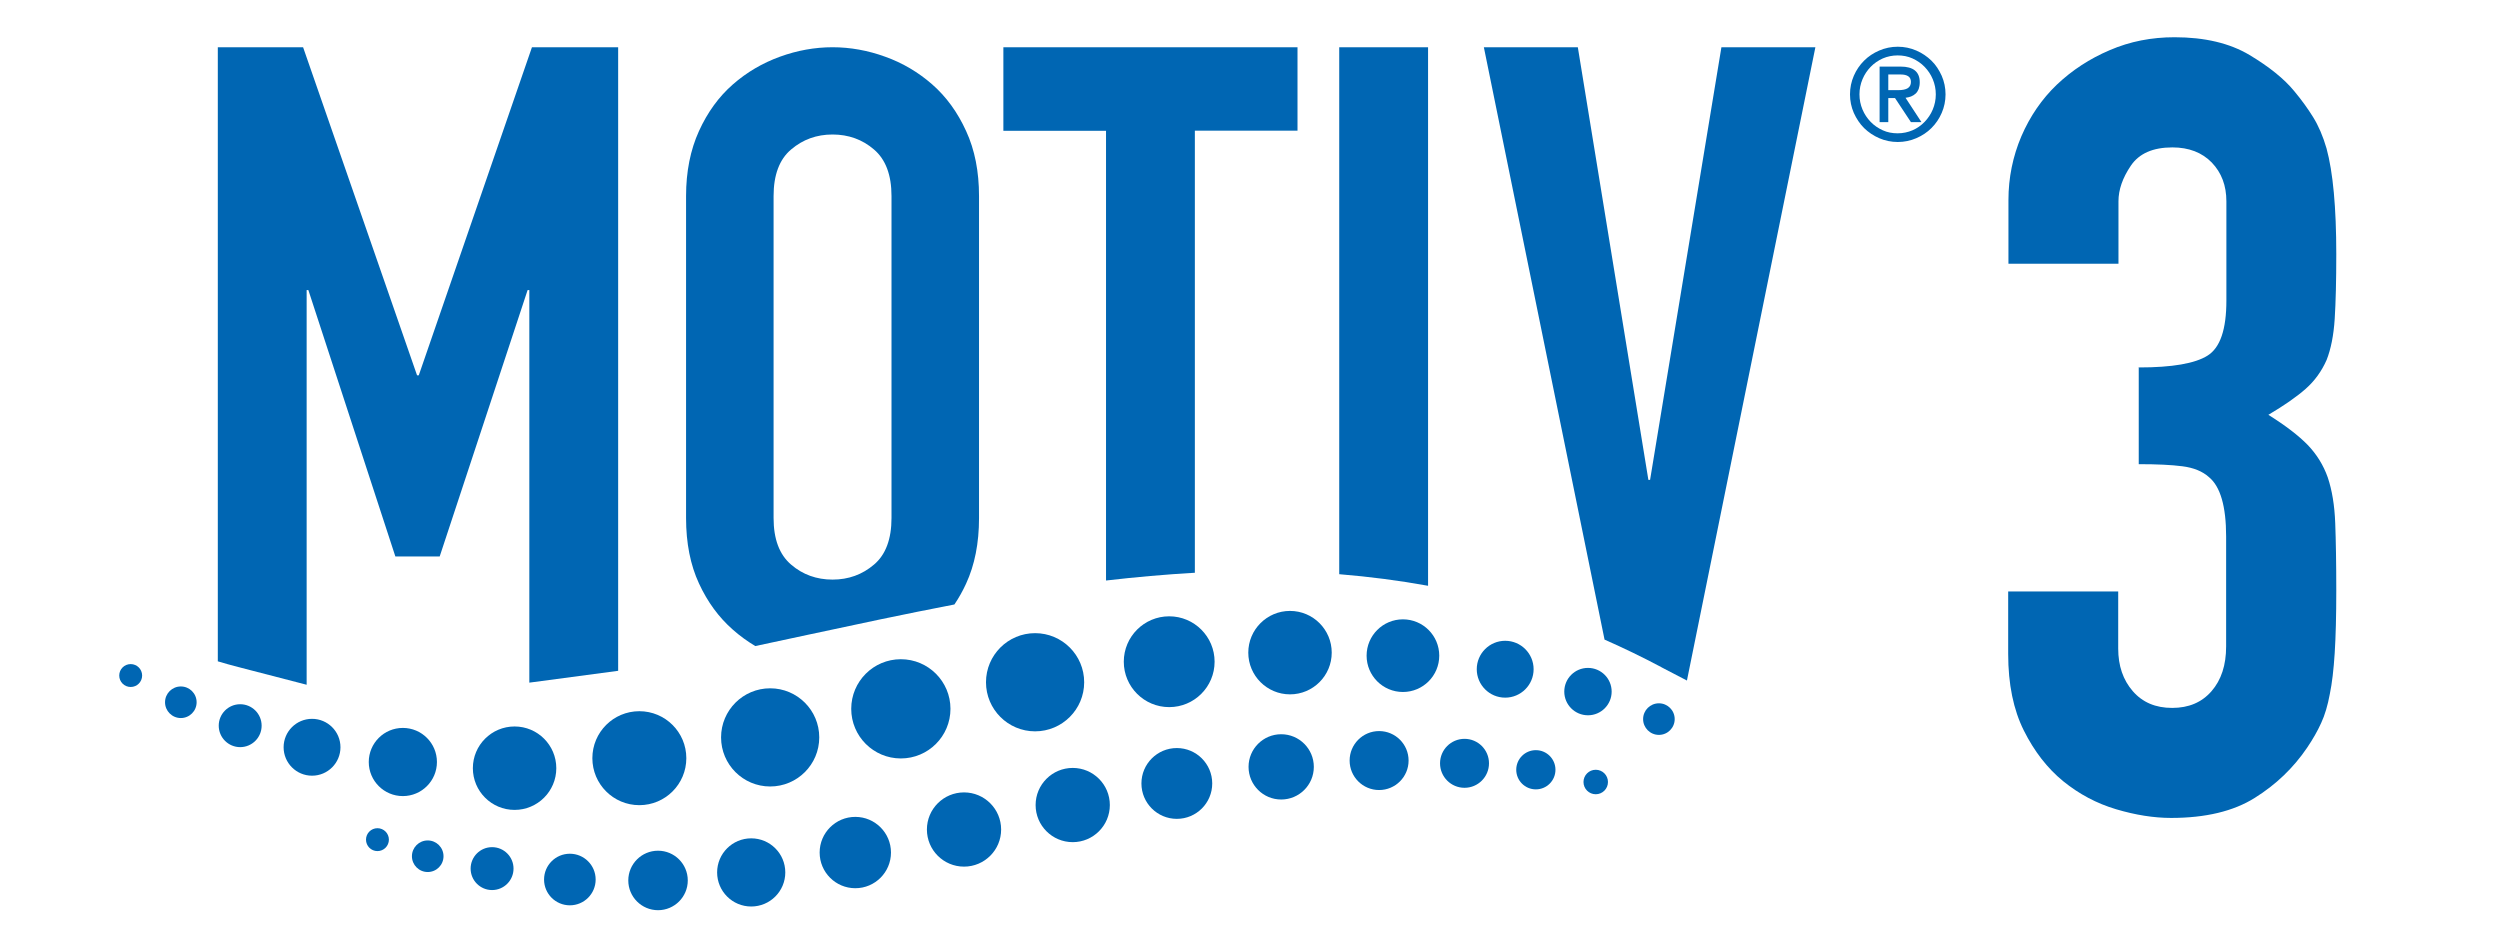
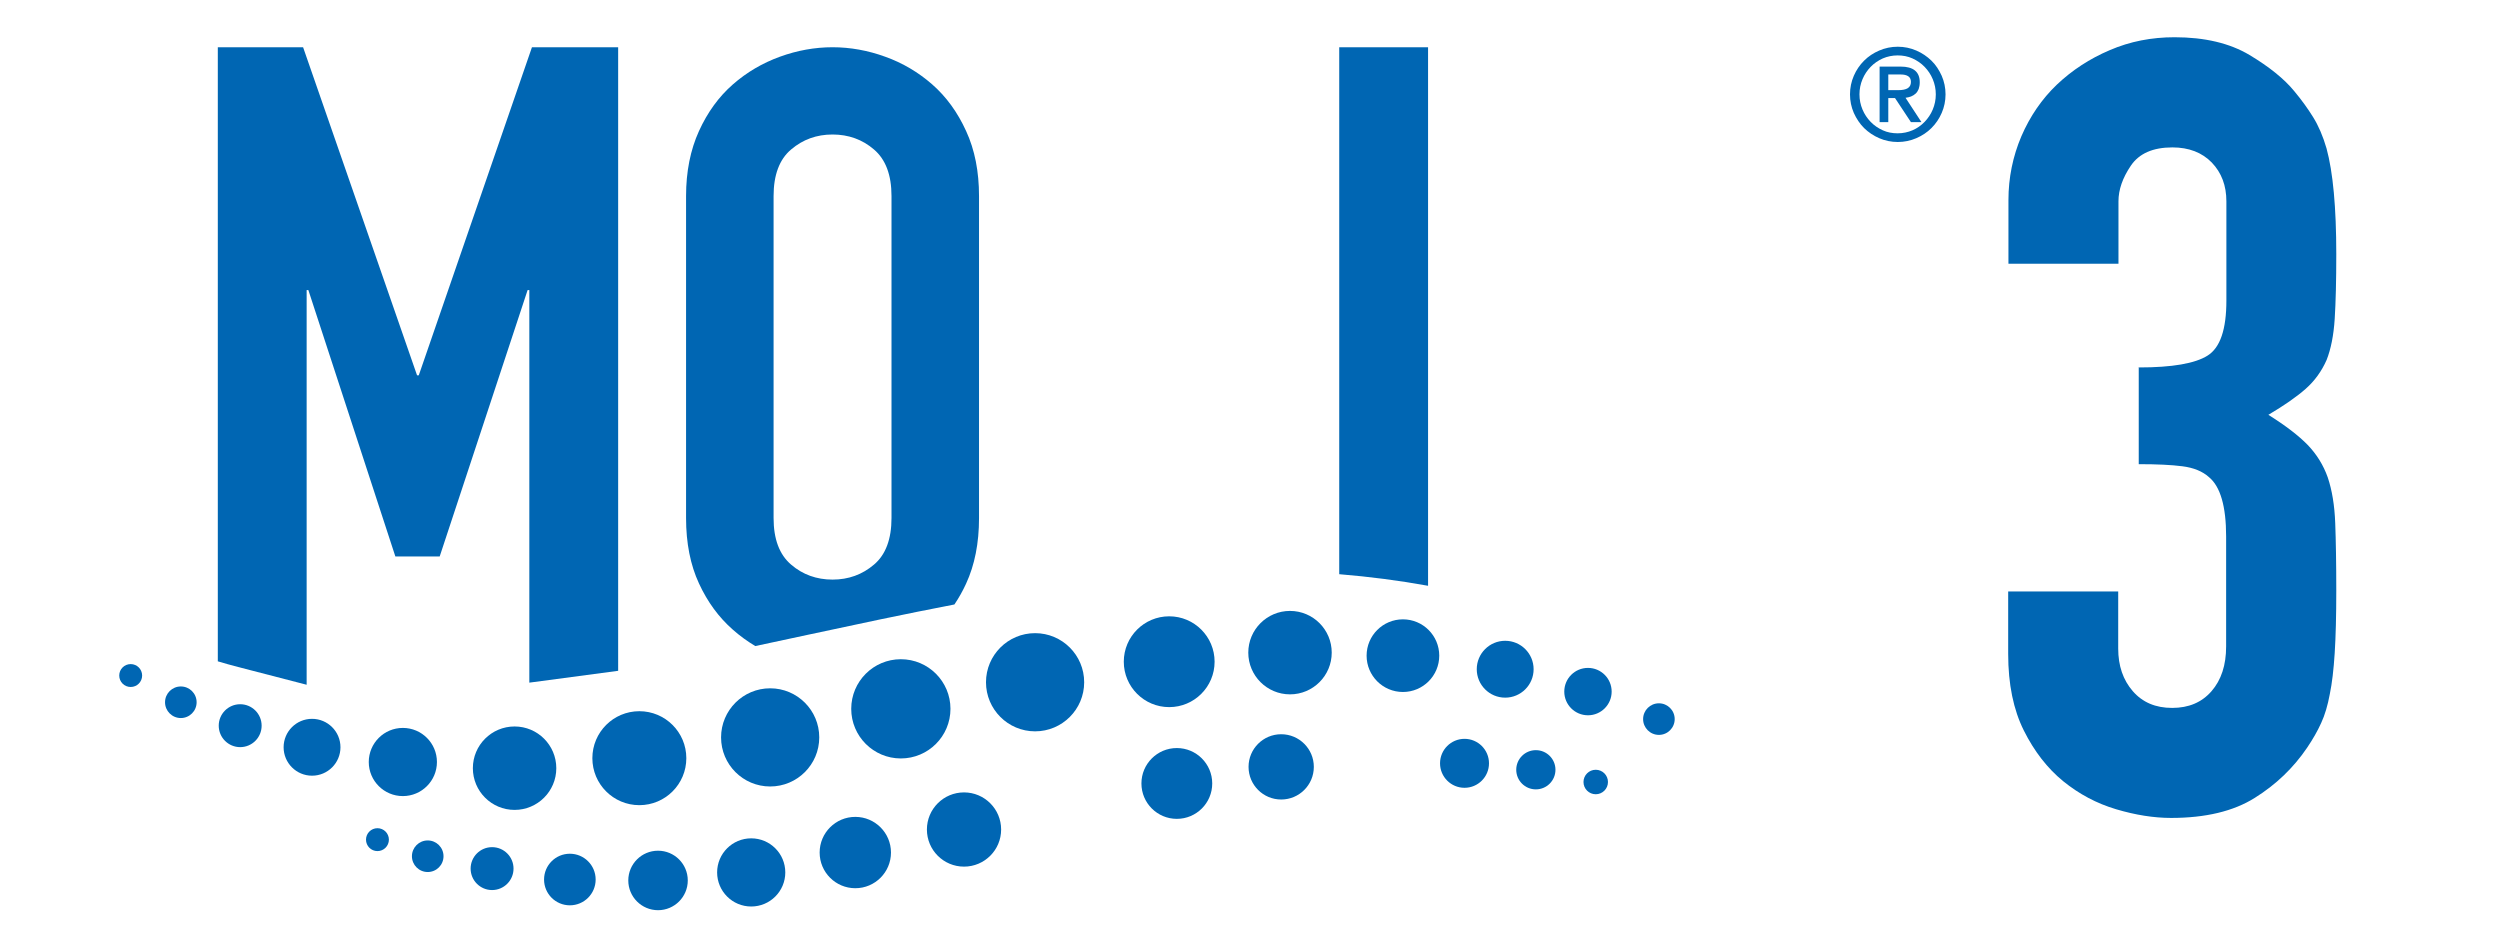
<svg xmlns="http://www.w3.org/2000/svg" id="Layer_1" viewBox="0 0 189.96 72">
  <defs>
    <style>.cls-1{fill:#0066b3;stroke-width:0px;}</style>
  </defs>
-   <path class="cls-1" d="M84.04,44.11c2.24-.26,4.49-.46,6.75-.59V9.93h7.8V3.59h-22.35v6.35h7.8v34.17Z" />
-   <path class="cls-1" d="M126.2,50.68l1.98,1.03,9.76-48.12h-7.14l-5.42,32.87h-.13l-5.36-32.87h-7.14l9.17,45.01c1.45.64,2.88,1.33,4.29,2.08Z" />
  <path class="cls-1" d="M108.51,44.51V3.59h-6.75v40.04c2.31.19,4.55.48,6.75.88Z" />
  <path class="cls-1" d="M55.69,47.85c.53.47,1.1.88,1.7,1.24,1.32-.28,2.66-.57,4.01-.86,3.67-.79,7.38-1.58,11.12-2.3.33-.49.63-1.02.89-1.59.65-1.41.98-3.07.98-4.97V14.9c0-1.86-.32-3.51-.98-4.94-.65-1.43-1.51-2.61-2.57-3.54-1.06-.93-2.26-1.64-3.58-2.11-1.32-.48-2.66-.72-4-.72s-2.68.24-4,.72c-1.32.48-2.52,1.18-3.58,2.11-1.06.93-1.92,2.11-2.57,3.54-.65,1.43-.98,3.08-.98,4.94v24.46c0,1.91.33,3.57.98,4.97.65,1.41,1.51,2.58,2.57,3.51ZM58.78,14.9c0-1.6.44-2.79,1.33-3.54.89-.76,1.94-1.14,3.15-1.14s2.27.38,3.15,1.14c.89.76,1.33,1.94,1.33,3.54v24.46c0,1.6-.44,2.79-1.33,3.54-.89.76-1.94,1.14-3.15,1.14s-2.27-.38-3.15-1.14c-.89-.76-1.33-1.94-1.33-3.54V14.9Z" />
  <path class="cls-1" d="M18.09,50.68l5.21,1.35v-29.99h.13l6.61,20.24h3.37l6.68-20.24h.13v29.83l6.75-.9V3.59h-6.55l-8.6,24.93h-.13L23.03,3.59h-6.48v46.66c.51.15,1.02.3,1.54.43Z" />
  <circle class="cls-1" cx="9.93" cy="51.33" r=".87" />
  <circle class="cls-1" cx="28.68" cy="63.8" r=".87" />
  <circle class="cls-1" cx="121.25" cy="59.42" r=".93" />
  <circle class="cls-1" cx="13.74" cy="53.36" r="1.2" />
  <circle class="cls-1" cx="32.5" cy="65.06" r="1.2" />
  <circle class="cls-1" cx="116.7" cy="58.49" r="1.49" />
  <circle class="cls-1" cx="126.05" cy="54.64" r="1.2" />
  <circle class="cls-1" cx="18.25" cy="55.14" r="1.63" />
  <circle class="cls-1" cx="37.39" cy="66" r="1.63" />
  <circle class="cls-1" cx="120.66" cy="52.55" r="1.8" />
  <circle class="cls-1" cx="23.71" cy="56.78" r="2.16" />
  <circle class="cls-1" cx="43.3" cy="66.83" r="1.96" />
  <circle class="cls-1" cx="50" cy="66.9" r="2.26" />
  <circle class="cls-1" cx="57.08" cy="66.29" r="2.59" />
  <circle class="cls-1" cx="64.99" cy="64.78" r="2.71" />
  <circle class="cls-1" cx="73.25" cy="63.03" r="2.82" />
-   <circle class="cls-1" cx="81.51" cy="61.17" r="2.82" />
  <circle class="cls-1" cx="89.42" cy="59.53" r="2.69" />
  <circle class="cls-1" cx="97.35" cy="58.27" r="2.48" />
-   <circle class="cls-1" cx="104.79" cy="57.79" r="2.24" />
  <circle class="cls-1" cx="111.28" cy="58" r="1.86" />
  <circle class="cls-1" cx="114.37" cy="50.85" r="2.16" />
  <circle class="cls-1" cx="106.6" cy="49.82" r="2.76" />
  <circle class="cls-1" cx="30.61" cy="57.9" r="2.59" />
  <circle class="cls-1" cx="39.1" cy="58.37" r="3.17" />
  <circle class="cls-1" cx="98.02" cy="49.59" r="3.17" />
  <circle class="cls-1" cx="48.58" cy="57.61" r="3.57" />
  <circle class="cls-1" cx="88.84" cy="50.28" r="3.45" />
  <circle class="cls-1" cx="58.52" cy="56.03" r="3.73" />
  <circle class="cls-1" cx="78.65" cy="51.84" r="3.73" />
  <circle class="cls-1" cx="68.45" cy="53.86" r="3.77" />
  <path class="cls-1" d="M162.54,27.92c2.51,0,4.25-.3,5.2-.9.96-.6,1.43-1.99,1.43-4.18v-7.54c0-1.2-.37-2.18-1.11-2.95-.74-.76-1.74-1.15-2.99-1.15-1.48,0-2.53.46-3.16,1.39-.63.93-.94,1.83-.94,2.7v4.75h-8.36v-4.84c0-1.69.33-3.31.98-4.84.66-1.53,1.56-2.84,2.7-3.93,1.15-1.09,2.49-1.97,4.02-2.62,1.53-.66,3.17-.98,4.92-.98,2.29,0,4.19.45,5.7,1.35,1.5.9,2.64,1.82,3.4,2.75.55.66,1.02,1.31,1.43,1.97.41.66.75,1.45,1.02,2.38.49,1.8.74,4.48.74,8.03,0,2.02-.04,3.66-.12,4.92-.08,1.26-.29,2.29-.61,3.11-.38.87-.92,1.61-1.6,2.21-.68.6-1.63,1.26-2.83,1.97,1.31.82,2.31,1.59,2.99,2.29.68.71,1.19,1.53,1.52,2.46.33.98.52,2.14.57,3.48.05,1.34.08,3.05.08,5.12,0,1.91-.04,3.5-.12,4.75-.08,1.26-.2,2.29-.37,3.11-.16.87-.38,1.61-.66,2.21-.27.6-.63,1.23-1.07,1.88-1.04,1.53-2.36,2.8-3.98,3.81-1.61,1.01-3.73,1.52-6.35,1.52-1.31,0-2.7-.22-4.18-.66s-2.81-1.15-4.02-2.13c-1.2-.98-2.2-2.27-2.99-3.85-.79-1.58-1.19-3.52-1.19-5.82v-4.75h8.36v4.34c0,1.31.37,2.39,1.11,3.24.74.85,1.73,1.27,2.99,1.27s2.25-.42,2.99-1.27c.74-.85,1.11-1.98,1.11-3.4v-8.36c0-2.29-.44-3.8-1.31-4.51-.49-.44-1.16-.71-2.01-.82-.85-.11-1.95-.16-3.32-.16v-7.38Z" />
  <path class="cls-1" d="M140.57,7.17c0-.5.1-.97.29-1.41.19-.44.45-.82.78-1.15.33-.33.71-.58,1.15-.77.44-.19.91-.29,1.41-.29s.97.1,1.41.29.82.45,1.15.77.58.71.78,1.15c.19.44.29.91.29,1.41s-.1.97-.29,1.41c-.19.44-.45.82-.78,1.15s-.71.58-1.15.77-.91.29-1.41.29-.97-.1-1.41-.29c-.44-.19-.82-.45-1.15-.77-.33-.33-.58-.71-.78-1.15-.19-.44-.29-.91-.29-1.41ZM147.09,7.17c0-.41-.08-.79-.23-1.15-.15-.36-.36-.67-.62-.94s-.57-.48-.92-.64c-.35-.16-.73-.23-1.13-.23s-.78.08-1.13.23c-.35.16-.66.37-.92.64s-.47.58-.62.94-.23.74-.23,1.15.08.79.23,1.15c.15.36.36.67.62.94.26.27.57.48.92.64.35.16.73.23,1.13.23s.78-.08,1.13-.23.66-.37.92-.64c.26-.27.47-.58.62-.94.15-.36.23-.74.23-1.15ZM142.82,5.06h1.6c.97,0,1.45.4,1.45,1.19,0,.2-.03.37-.08.51-.06.14-.13.26-.23.35-.1.09-.22.17-.35.22-.13.05-.27.08-.42.1l1.21,1.85h-.8l-1.21-1.83h-.51v1.83h-.66v-4.22ZM143.48,6.85h.75c.33,0,.57-.05.73-.15s.24-.26.24-.48c0-.19-.07-.34-.21-.43-.14-.09-.33-.13-.55-.13h-.96v1.19Z" />
</svg>